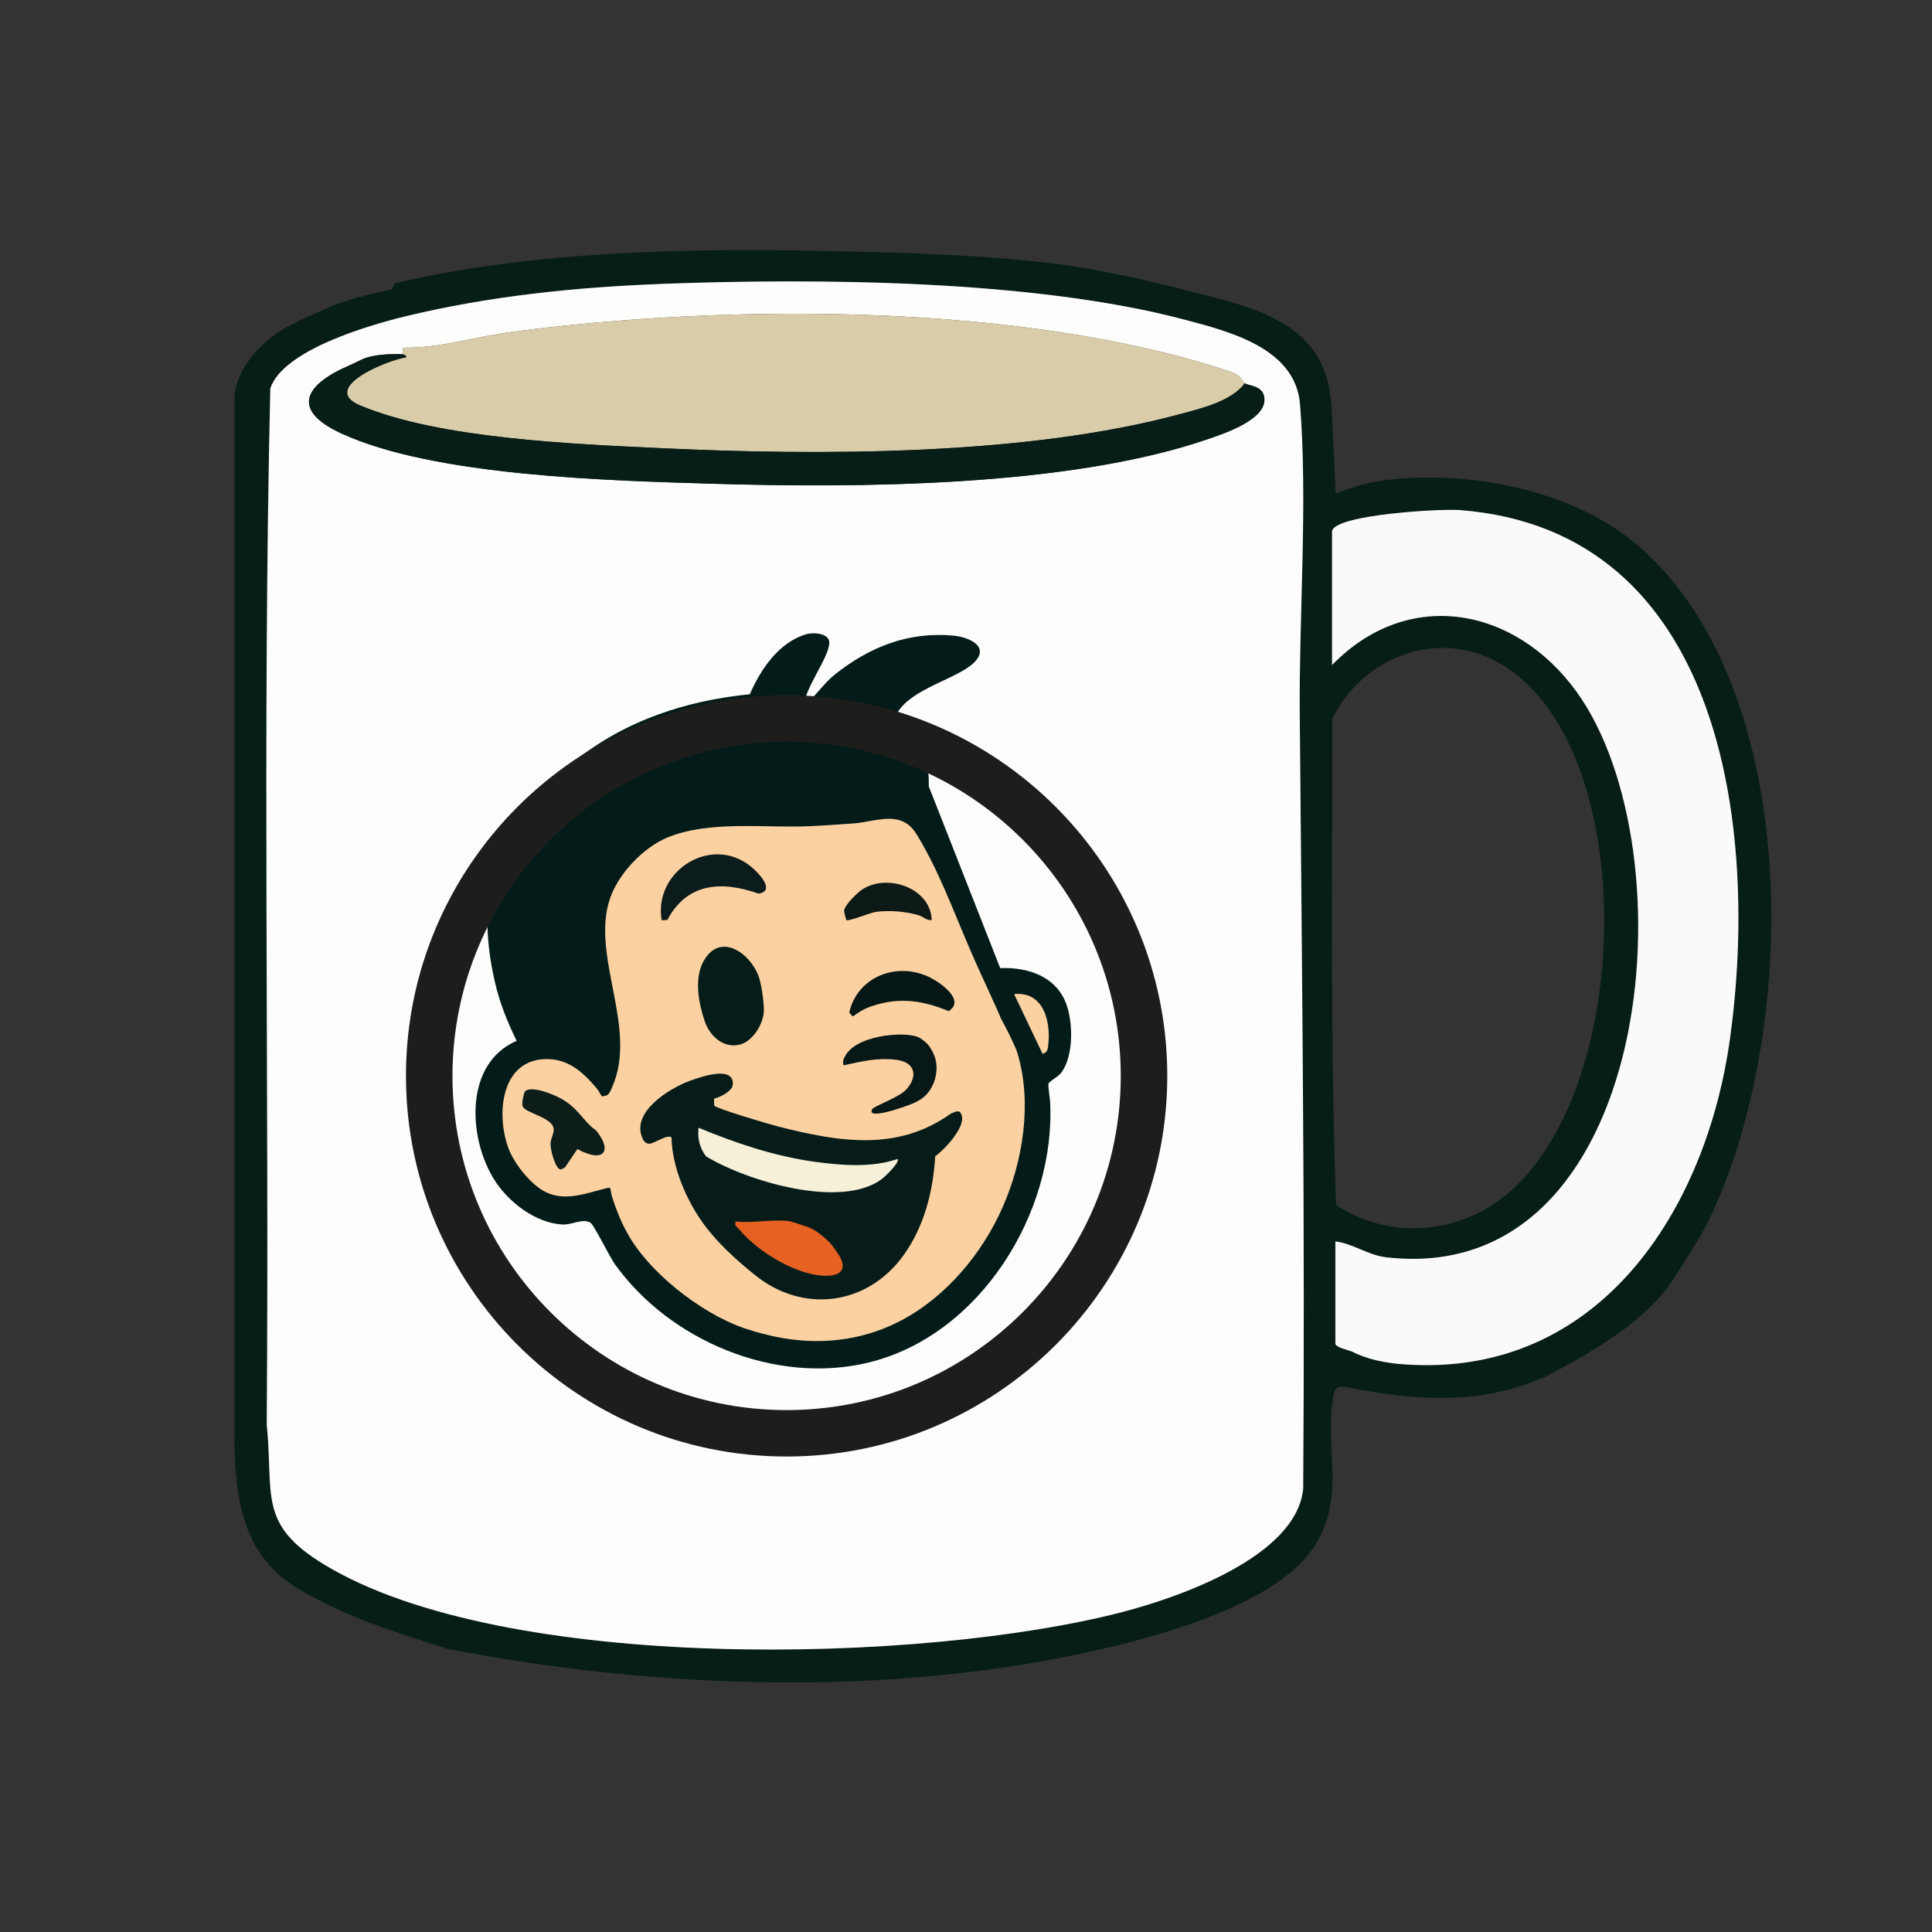
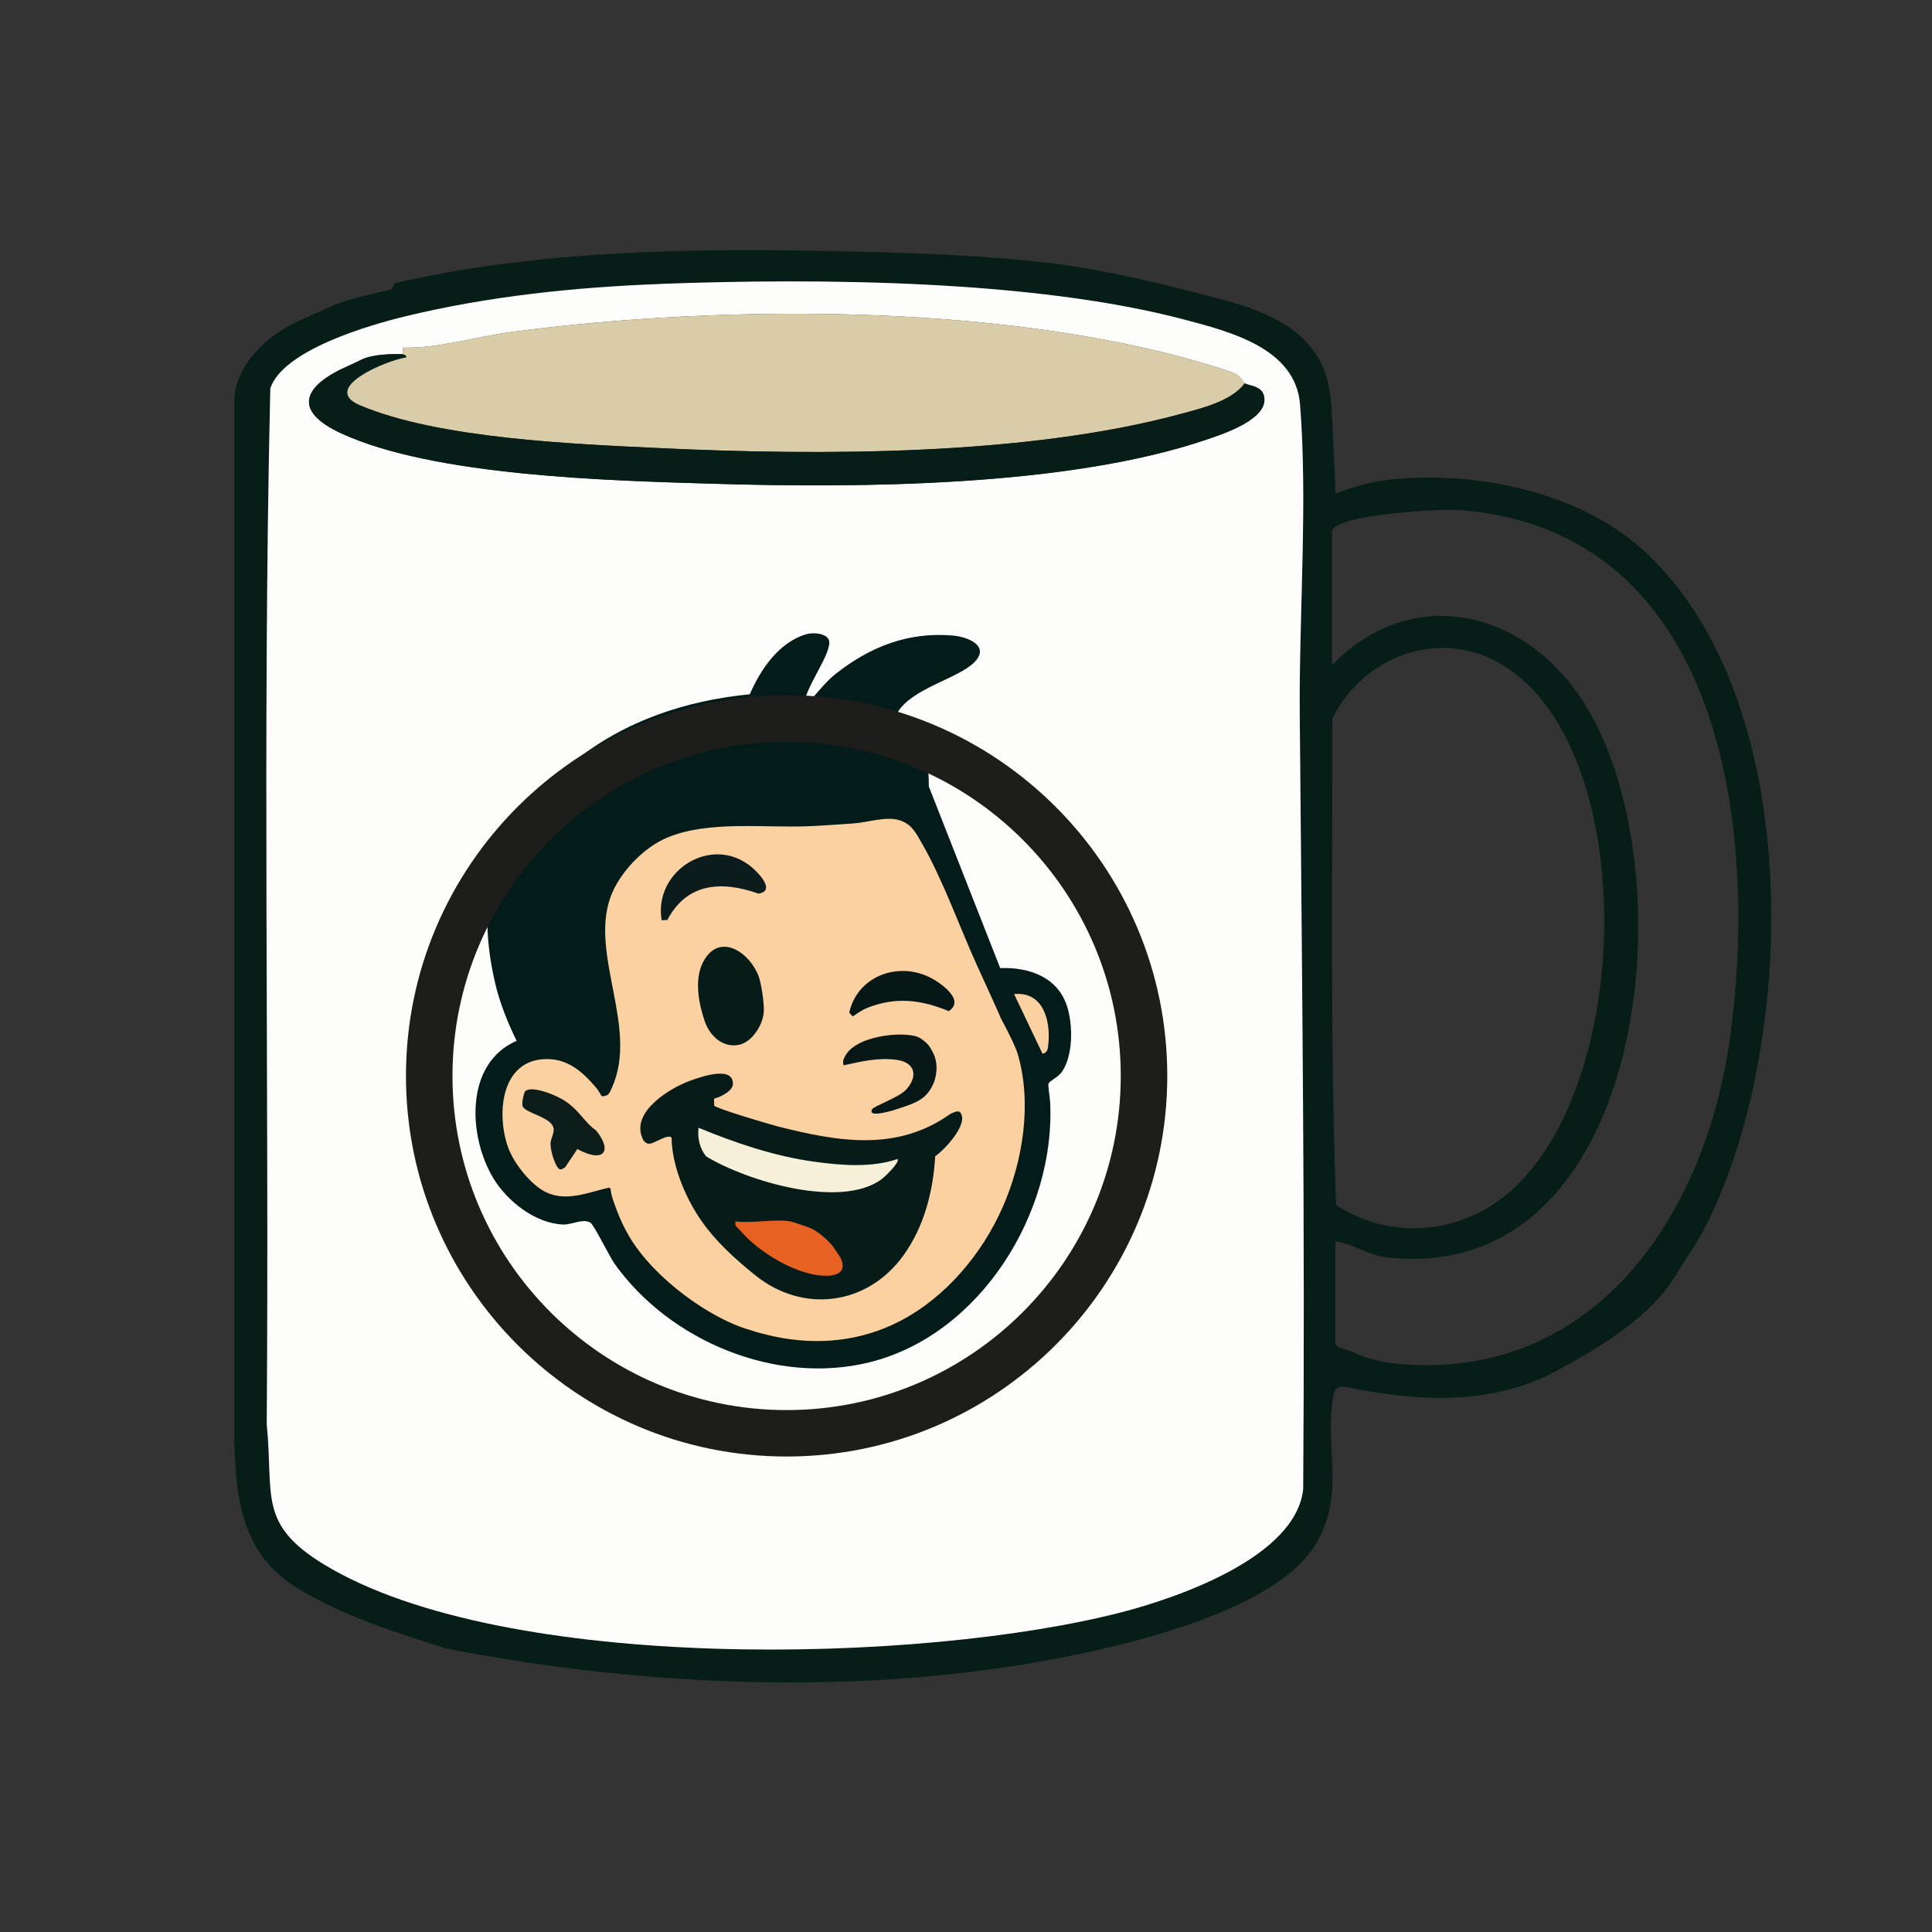
<svg xmlns="http://www.w3.org/2000/svg" id="Laag_1" data-name="Laag 1" viewBox="0 0 226.77 226.77">
  <rect x="0" y="0" width="226.77" height="226.77" fill="#333333" stroke="none" />
  <defs>
    <style>
      .cls-1 {
        fill: #061c19;
      }

      .cls-2 {
        fill: #041c19;
      }

      .cls-3 {
        fill: #d9cca8;
      }

      .cls-4 {
        fill: #0d1d1a;
      }

      .cls-5 {
        fill: #071c19;
      }

      .cls-6 {
        fill: #1d1d1b;
      }

      .cls-7 {
        fill: #061716;
      }

      .cls-8 {
        fill: #fdfdfc;
      }

      .cls-9 {
        fill: #fbd1a1;
      }

      .cls-10 {
        fill: #081816;
      }

      .cls-11 {
        fill: #e76123;
      }

      .cls-12 {
        fill: #0c1917;
      }

      .cls-13 {
        fill: #fafaf8;
      }

      .cls-14 {
        fill: #f6f0d9;
      }

      .cls-15 {
        fill: #061d18;
      }

      .cls-16 {
        fill: #0c1b1b;
      }
    </style>
  </defs>
  <g>
    <path class="cls-15" d="M181.95,161.27c.42-.2.84-.41,1.25-.64,4.71-2.55,10.45-6.05,13.33-10.69,1.33-2.14,2.88-4.37,3.99-6.63,10.6-21.69,11.34-62.24-8.16-79.19-7.68-6.68-20.21-9.04-30.1-7.71-1.81.24-3.8.87-5.51,1.52.06-.02-.36-7.93-.39-8.72-.08-2.61-.38-5.26-1.82-7.51-2.91-4.56-8.65-5.91-13.53-7.18-6.31-1.64-12.47-3.08-18.99-3.78-8.67-.93-17.39-1.13-26.11-1.3-9.15-.17-18.33-.11-27.46.58-7.41.56-14.81,1.52-22.05,3.22-.28.07-.21.68-.51.75-2.68.59-5.39,1.19-7.65,2.25-2.58,1.21-4.8,1.93-7,3.86-1.9,1.66-3.57,3.97-3.73,6.62v122.41c.16,7.35,1.09,13.61,7.76,17.51,5.52,3.23,11.24,4.98,17.25,6.89,24.81,4.79,51.87,5.64,76.02.21,7.56-1.7,21.77-5.53,25.92-12.54,3.32-5.61,1.23-10.43,1.89-16.27.19-1.62.26-2.41,1.8-2.1,8.26,1.65,16.16,2.14,23.8-1.52ZM152.95,174.78c-.84,7.95-14.65,12.72-21.28,14.44-23.47,6.08-72.53,7.22-93.63-5.59-7.84-4.76-5.9-8.14-6.74-16.44.3-40.52-.52-81.16.42-121.61,1.49-4.5,11.6-7.43,15.86-8.46,9.74-2.37,20.05-3.43,30.03-3.8,18.41-.68,43.65-.49,61.36,4.18,5.41,1.43,13.08,3.37,13.62,9.95.92,11.35-.13,24.87-.03,36.52.26,30.21.63,60.55.4,90.82ZM156.38,84.34c3.59-7.27,12.46-10.66,19.72-6.45,17.52,10.16,15.77,55.58-2.68,64.53-5.41,2.62-11.56,2.31-16.6-.98-.69-18.99-.42-38.06-.44-57.11ZM158.73,158.66c-.37-.19-1.99-.48-1.99-.98v-11.97c2.08.26,3.81,1.61,5.93,1.86,31.46,3.7,35.99-47.64,22.34-66.43-7.2-9.91-19.74-12.26-28.66-3.08v-15.77c.59-1.92,12.82-2.59,14.97-2.42,30.9,2.36,35.14,37.44,31.73,62.04-2.8,20.2-15.4,39.8-38.15,38.24-2.25-.15-4.42-.59-6.18-1.49Z" />
    <path class="cls-8" d="M77.61,33.32c18.41-.68,43.65-.49,61.36,4.18,5.41,1.43,13.08,3.37,13.62,9.95.92,11.35-.13,24.87-.03,36.52.26,30.21.63,60.55.4,90.82-.84,7.95-14.65,12.72-21.28,14.44-23.47,6.08-72.53,7.22-93.63-5.59-7.84-4.76-5.9-8.14-6.74-16.44.3-40.52-.52-81.16.42-121.61,1.49-4.5,11.6-7.43,15.86-8.46,9.74-2.37,20.05-3.43,30.03-3.8ZM146.1,44.99c-.42-.36-.28-.89-1.82-1.41-24.23-8.05-58.95-7.96-84.22-4.62-4.27.56-8.43,1.93-12.78,1.85.02.25-.04.52,0,.76-1.48-.03-3.51,0-4.85.64-.69.33-.89.44-1.59.75-5.12,2.25-6.7,5.18-.77,7.91,10.89,5.01,31.41,5.53,43.51,5.9,17.16.52,41.66.37,57.95-5.15,1.98-.67,7.6-2.47,6.81-5.23-.33-1.16-1.9-1.13-2.23-1.41Z" />
-     <path class="cls-13" d="M156.36,62.29c.59-1.92,12.82-2.59,14.97-2.42,30.9,2.36,35.14,37.44,31.73,62.04-2.8,20.2-15.4,39.8-38.15,38.24-2.25-.15-4.42-.59-6.18-1.49-.37-.19-1.99-.48-1.99-.98v-11.97c2.08.26,3.81,1.61,5.93,1.86,31.46,3.7,35.99-47.64,22.34-66.43-7.2-9.91-19.74-12.26-28.66-3.08v-15.77Z" />
    <path class="cls-3" d="M47.28,41.57c-.04-.24.02-.51,0-.76,4.35.08,8.51-1.29,12.78-1.85,25.27-3.34,59.98-3.43,84.22,4.62,1.55.51,1.41,1.05,1.82,1.41-1.56,2.11-5.1,2.94-7.6,3.62-18.1,4.89-42.29,4.88-61.01,3.99-10.14-.48-26.02-1.11-35.26-5.03-4.77-2.02,3.26-5.33,5.42-5.62.1-.3-.37-.31-.38-.38Z" />
    <path class="cls-15" d="M47.28,41.57c.01.07.48.08.38.38-2.16.28-10.2,3.59-5.42,5.62,9.24,3.92,25.11,4.55,35.26,5.03,18.72.89,42.91.9,61.01-3.99,2.49-.67,6.04-1.5,7.6-3.62.33.28,1.9.25,2.23,1.41.79,2.76-4.83,4.56-6.81,5.23-16.29,5.52-40.79,5.67-57.95,5.15-12.1-.37-32.62-.88-43.51-5.9-5.93-2.73-4.35-5.67.77-7.91.71-.31.9-.41,1.59-.75,1.34-.64,3.38-.68,4.85-.64Z" />
    <path class="cls-13" d="M56.21,99.34c.25.13.25.25,0,.38v-.38Z" />
  </g>
  <g>
    <g>
      <path class="cls-2" d="M109.02,92.31l8.38,21.32c3.43-.13,6.84,1.09,7.89,4.62.65,2.17.67,5.63-.64,7.55-.43.64-1.52,1.1-1.59,1.42-.05.26.17,1.67.2,2.12.67,12.96-8.18,27.36-21.24,30.57-10.94,2.69-23.38-2.48-29.86-11.54-.59-.82-2.42-4.56-2.84-4.84-.85-.56-2.21.23-3.18.2-3.27-.1-6.62-2.73-8.25-5.46-2.97-4.96-3.33-13.48,2.75-16.1-1.06-2.17-1.98-4.44-2.53-6.81-2.63-11.33.51-18.99,9.36-26.05,5.93-4.73,13.03-7.08,20.54-7.82,1.26-2.92,3.42-6.12,6.64-7.05.9-.26,2.71-.09,2.69,1-.03,1.76-2.94,5.39-3,7.52,1.32-1.18,2.29-2.7,3.69-3.82,4.08-3.23,8.57-5,13.83-4.54,1.83.16,4.39,1.26,2.48,3.16s-7.27,3.02-8.99,5.86c3.02,1.87,3.68,5.2,3.67,8.68Z" />
      <path class="cls-9" d="M122.37,123.69l-3.34-7.01c3.4-.33,4.31,3.08,4.02,5.86-.05.51-.06,1.01-.68,1.15Z" />
      <path class="cls-9" d="M119.47,123.75c-.41-1.42-2.68-5.5-2.1-4.41s-1.78-4-2.73-6.11c-2.05-4.53-3.99-10.02-6.44-14.26-.69-1.19-1.14-2.17-2.51-2.66-1.57-.57-3.83.23-5.5.34-1.75.12-3.63.26-5.34.33-5.2.21-11.67-.69-16.53,1.33-2.79,1.16-5.65,4.16-6.67,7.01-2.44,6.8,3.34,15.35.17,22.36-.16.35-.28.67-.53.85-.19.09-.41.14-.64.15-.23-.3-.33-.6-.67-1-1.63-1.92-3.41-3.52-6.17-3.36-5.08.31-5.53,6.57-4.17,10.36.64,1.77,2.39,4.01,4,5.01,2.53,1.56,5.27.29,7.87-.3.05.04.1.09.15.14.09.88.38,1.55.72,2.48s.87,2.11,1.52,3.2c2.97,4.94,9.53,9.62,14.2,10.92.55.21,2.14.61,2.88.76,5.03,1.05,10.12.54,14.7-1.85h0c5.35-2.79,9.6-7.88,12.01-13.35,2.39-5.42,3.46-12.2,1.77-17.96Z" />
      <path class="cls-1" d="M82.66,119.68c-.8-2.41-1.28-5.55.4-7.57,1.88-2.26,4.87-.28,5.95,2.38.33.81.65,2.97.65,4.08,0,1.52-1.28,3.71-2.9,4.06-1.99.43-3.58-1.18-4.1-2.95Z" />
      <path class="cls-7" d="M101.68,118.35c-.45.19-.77.42-1.17.67-.51.32-.3.43-.83-.17.95-4.24,5.64-6.02,9.46-4.13,1.24.61,4.22,2.69,2.21,3.96-3.33-1.38-6.3-1.7-9.68-.33Z" />
      <path class="cls-16" d="M77.66,108c-.98-5.81,5.93-10.16,10.6-6.19.95.81,2.74,2.78.77,3.08-4.44-1.57-8.44-1.21-10.71,3.11-.2-.05-.61.06-.67,0Z" />
-       <path class="cls-12" d="M109.36,108c-.62.06-.99-.42-1.58-.59-1.55-.44-3.3-.57-4.9-.39-.69.08-3.33,1.18-3.53.98-.04-.04-.29-.96-.27-1.11.07-.68,1.55-2.11,2.16-2.51,2.94-1.89,8.01-.15,8.12,3.62Z" />
      <path class="cls-10" d="M108.03,121.86c.58.43.89.63,1.27,1.3.44.77.6,1.29.63,2.16.01.41-.09,1.21-.37,1.87-.86,1.93-2.1,2.3-4.87,3.18-.29.06-2.86.84-2.33-.16.2-.39,3.17-1.39,4.01-2.33,1.43-1.58,1.04-3.22-1.2-3.49s-4.07.21-6.15.65c-.18-.53.06-.88.33-1.33,1.62-2.39,7.51-2.71,8.69-1.83Z" />
      <path class="cls-5" d="M86,127.36c-.06.62-1.18,1.33-2.19,1.6l.02.81c.2.34,6.58,2.22,7.53,2.46,7.04,1.78,13.94,2.99,20.23-1.51.47-.19.99-.49,1.2-.02.82,1.37-2.01,4.34-3.02,5.01-.23,4.08-1.29,8.28-3.74,11.66-4.23,5.85-11.74,6.83-17.35,2.34-2.52-2.02-4.73-4.08-6.37-6.44s-3.42-6.13-3.49-9.76c-.47-.42-1.95.68-2.56.73-.64.05-.86-.66-.86-.66-1.33-3.03,3.08-5.81,5.61-6.73,1.33-.48,5.19-1.84,5.01.5Z" />
      <path class="cls-14" d="M105.35,136.04c.33.35-1.49,2.08-1.83,2.34-4.78,3.59-15.85.26-20.64-2.65-.77-.97-1.02-2.13-.89-3.36,4.32,1.79,8.87,3.33,13.54,3.98,3.19.44,6.74.74,9.82-.31Z" />
      <path class="cls-11" d="M92.84,143.38c.21.04,1.97.63,2.25.75.83.35,2.04,1.37,2.6,2.07.09.11.83,1.2.87,1.27.8,1.43.18,2.22-1.39,2.27-3.45.12-8.17-2.76-10.34-5.37-.28-.34-.64-.43-.5-1,1.97.24,4.65-.33,6.51,0Z" />
      <path class="cls-4" d="M69.98,132.7c1.96,2.44.88,3.86-2.21,2.17-.49.73-.98,1.45-1.46,2.17-.22.03-.46.48-.83.02-.43-.52-.9-2.17-.86-2.86.03-.58.41-1.14.37-1.67-.11-1.42-3.39-1.84-3.66-2.72-.11-.35.17-1.64.34-1.76.87-.61,3.29.41,4.2.91,2.05,1.13,2.68,2.79,4.11,3.73Z" />
    </g>
    <path class="cls-6" d="M92.33,170.96c-24.64,0-44.68-20.04-44.68-44.68s20.04-44.68,44.68-44.68,44.68,20.04,44.68,44.68-20.04,44.68-44.68,44.68ZM92.33,87.07c-21.62,0-39.22,17.59-39.22,39.22s17.59,39.22,39.22,39.22,39.22-17.59,39.22-39.22-17.59-39.22-39.22-39.22Z" />
  </g>
</svg>